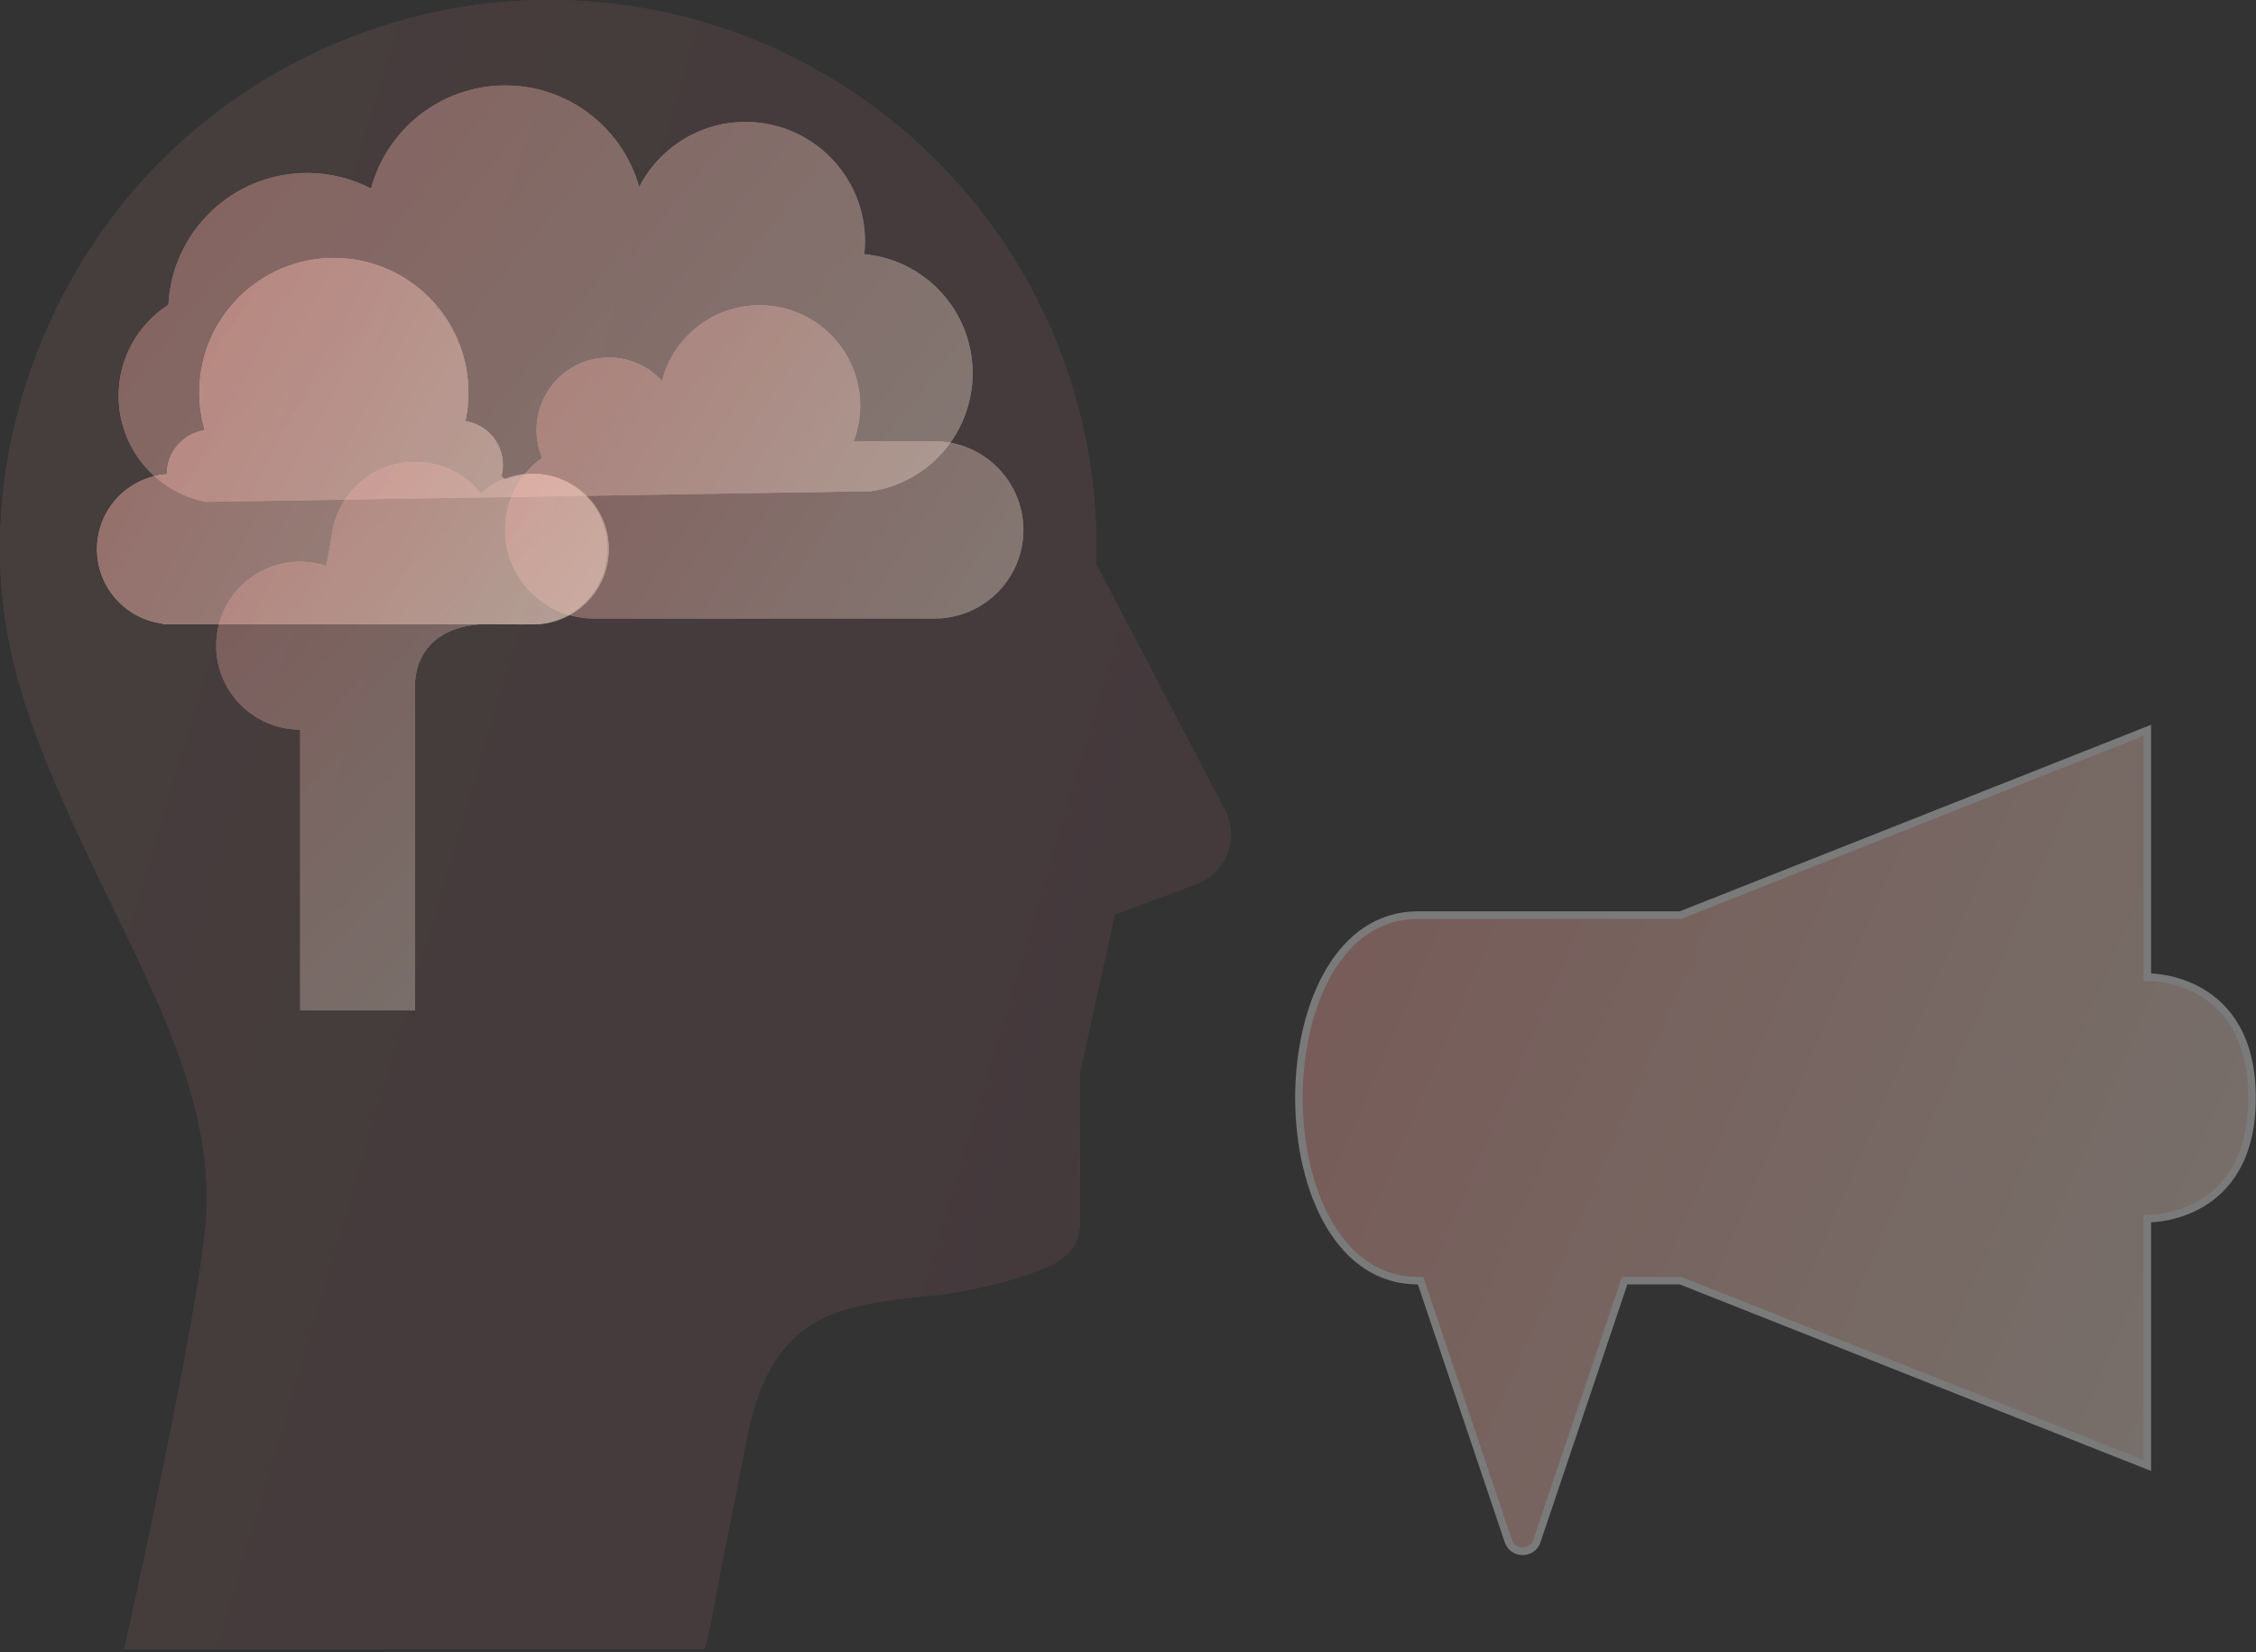
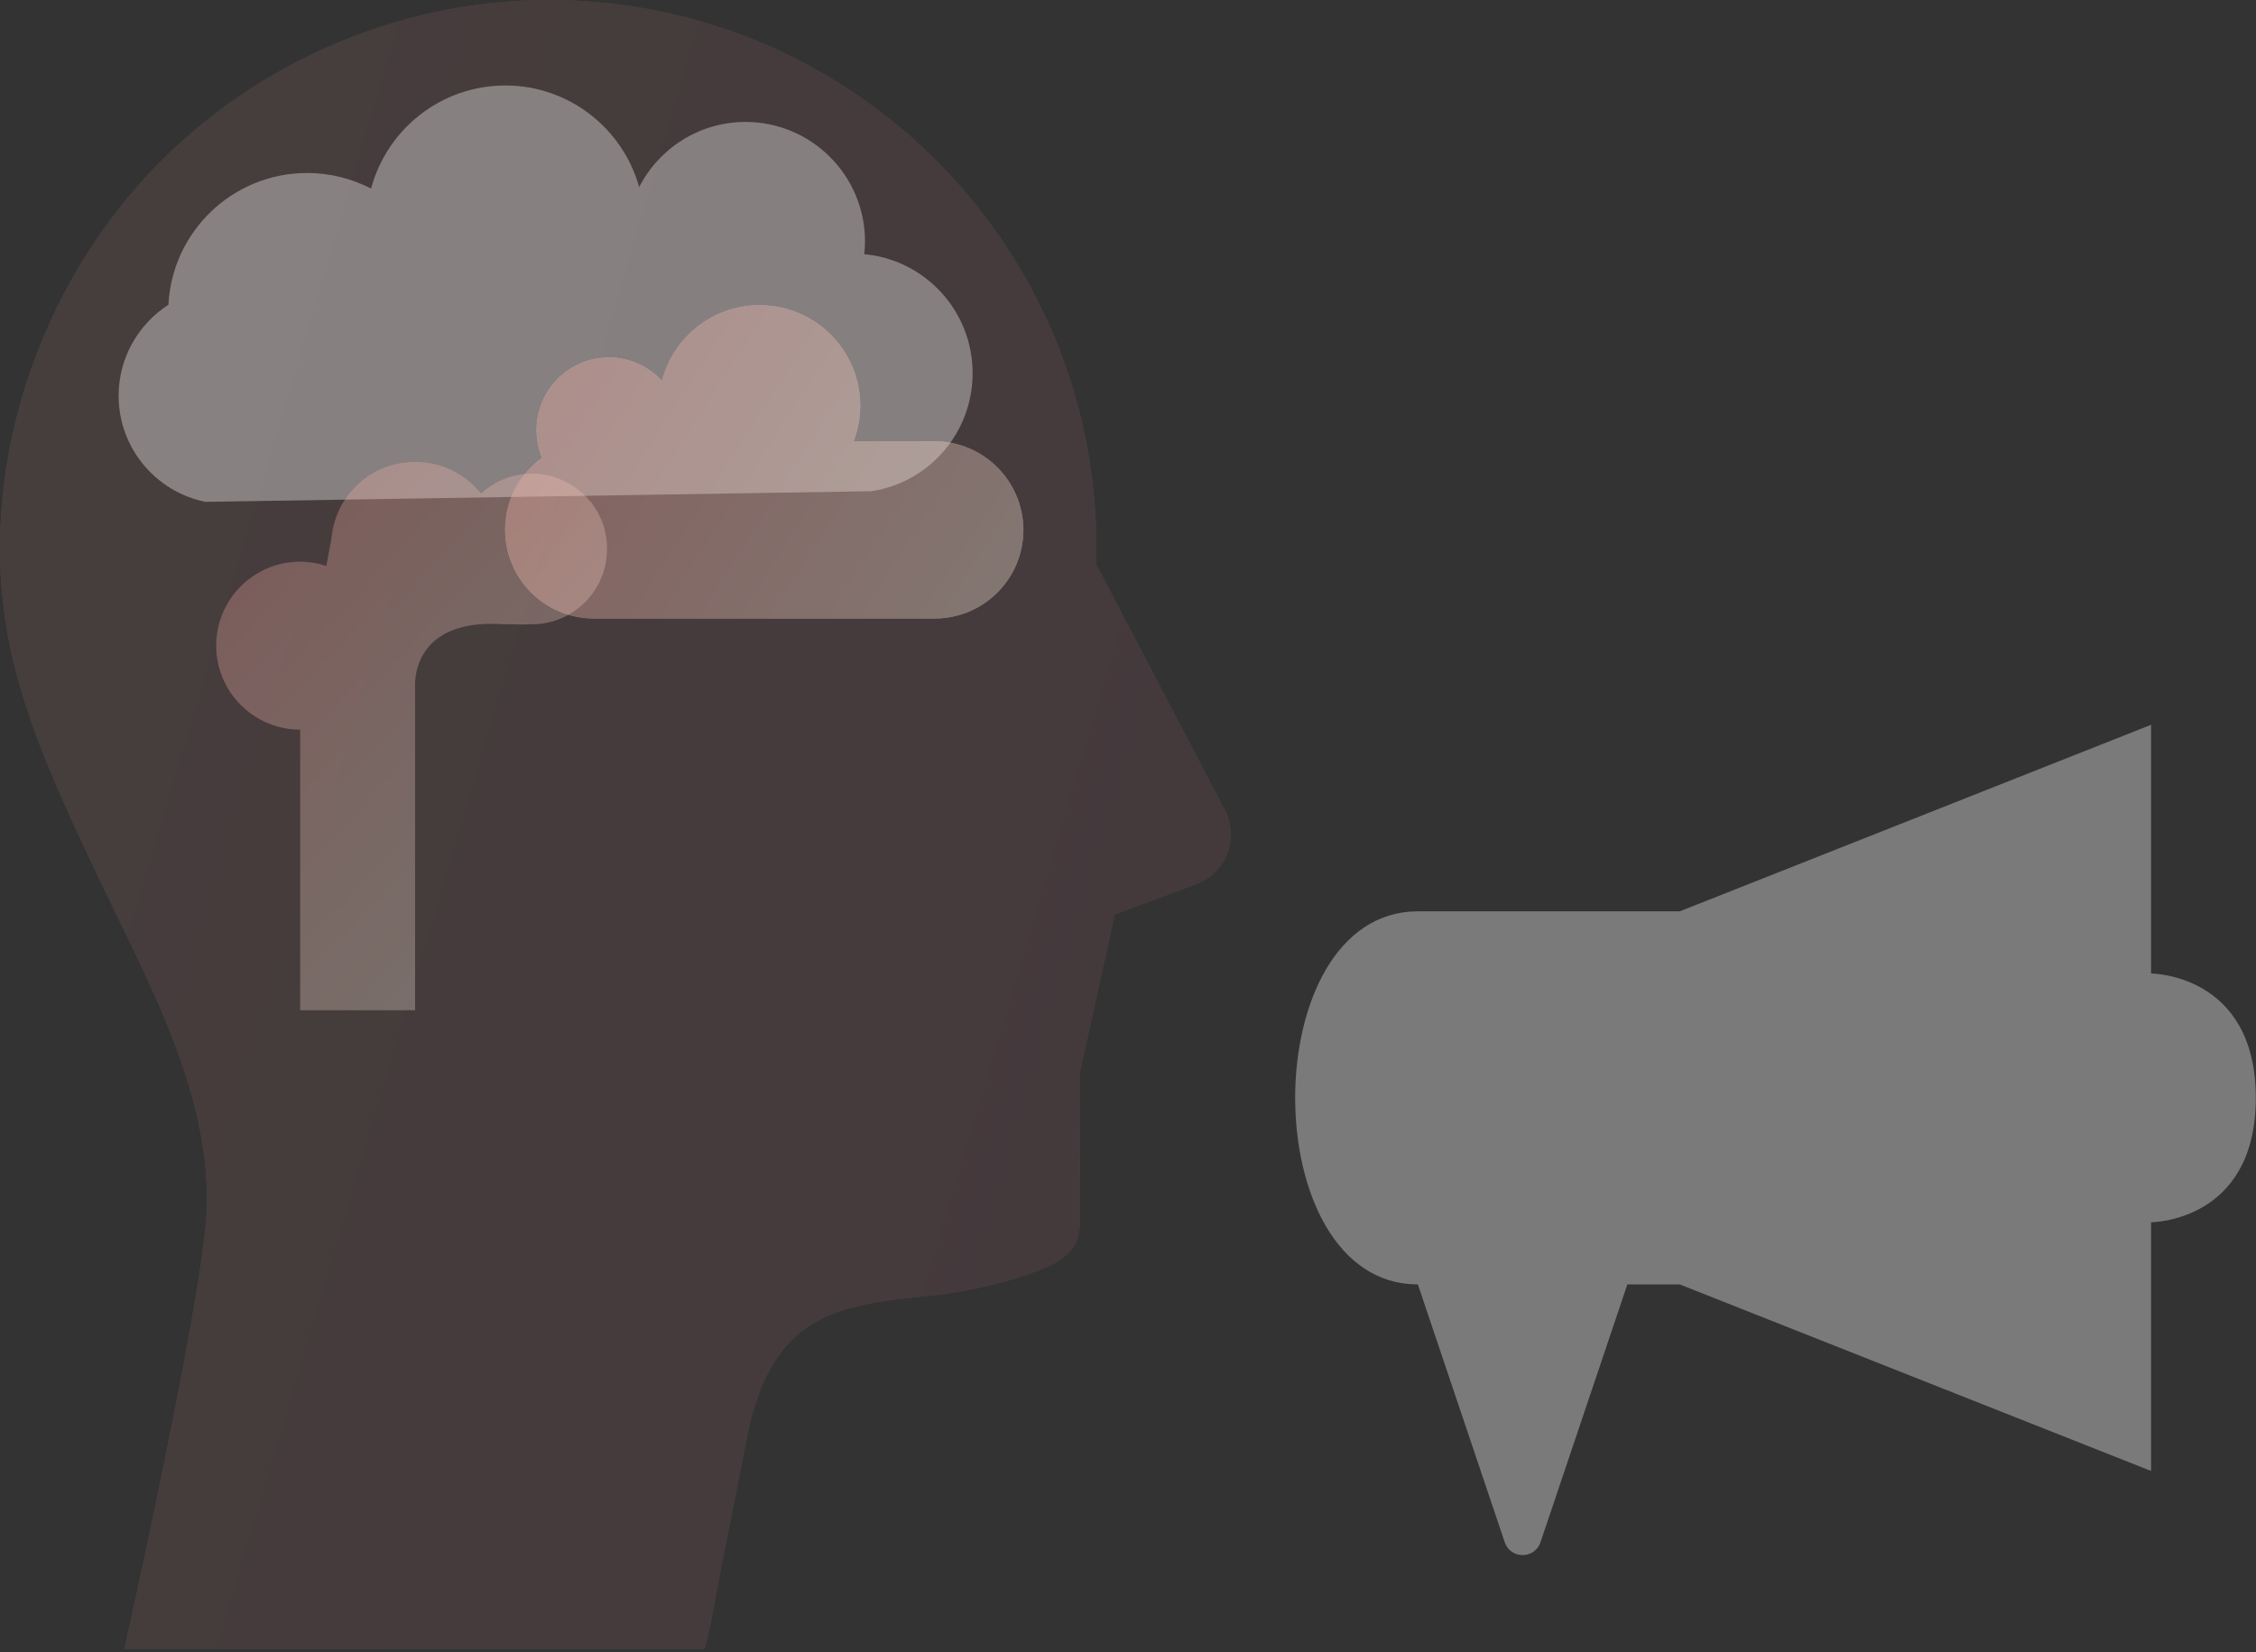
<svg xmlns="http://www.w3.org/2000/svg" width="598" height="438" viewBox="0 0 598 438" fill="none">
  <rect x="0" y="0" width="598" height="438" fill="#333333" stroke="none" />
  <g opacity="0.35">
    <path d="M569.18 388.504L445.614 339.592L445.436 339.522H445.246H431.364H430.646L430.416 340.203L407.392 408.558C406.169 412.189 401.033 412.189 399.81 408.558L376.786 340.203L376.556 339.522H375.838C365.447 339.522 357.602 333.621 352.306 324.563C346.998 315.482 344.311 303.305 344.311 291.068C344.311 278.831 346.998 266.654 352.306 257.573C357.602 248.515 365.447 242.614 375.838 242.614H445.246H445.436L445.614 242.544L569.18 193.631V258.099V259.099H570.178H570.179H570.18L570.18 259.099L570.19 259.099L570.24 259.1C570.286 259.1 570.357 259.102 570.452 259.106C570.641 259.113 570.924 259.129 571.288 259.159C572.016 259.221 573.063 259.345 574.323 259.595C576.848 260.094 580.203 261.092 583.551 263.08C590.18 267.016 596.943 274.927 596.943 291.068C596.943 307.209 590.18 315.12 583.551 319.056C580.203 321.044 576.848 322.041 574.323 322.541C573.063 322.791 572.016 322.915 571.288 322.976C570.924 323.007 570.641 323.022 570.452 323.03C570.419 323.031 570.389 323.032 570.362 323.033C570.311 323.035 570.27 323.036 570.24 323.036L570.19 323.037L570.18 323.037H570.18H570.179H570.178H569.18V324.037V388.504Z" fill="white" />
-     <path d="M569.18 388.504L445.614 339.592L445.436 339.522H445.246H431.364H430.646L430.416 340.203L407.392 408.558C406.169 412.189 401.033 412.189 399.81 408.558L376.786 340.203L376.556 339.522H375.838C365.447 339.522 357.602 333.621 352.306 324.563C346.998 315.482 344.311 303.305 344.311 291.068C344.311 278.831 346.998 266.654 352.306 257.573C357.602 248.515 365.447 242.614 375.838 242.614H445.246H445.436L445.614 242.544L569.18 193.631V258.099V259.099H570.178H570.179H570.18L570.18 259.099L570.19 259.099L570.24 259.1C570.286 259.1 570.357 259.102 570.452 259.106C570.641 259.113 570.924 259.129 571.288 259.159C572.016 259.221 573.063 259.345 574.323 259.595C576.848 260.094 580.203 261.092 583.551 263.08C590.18 267.016 596.943 274.927 596.943 291.068C596.943 307.209 590.18 315.12 583.551 319.056C580.203 321.044 576.848 322.041 574.323 322.541C573.063 322.791 572.016 322.915 571.288 322.976C570.924 323.007 570.641 323.022 570.452 323.03C570.419 323.031 570.389 323.032 570.362 323.033C570.311 323.035 570.27 323.036 570.24 323.036L570.19 323.037L570.18 323.037H570.18H570.179H570.178H569.18V324.037V388.504Z" fill="url(#paint0_linear_1333_107)" />
    <path d="M569.18 388.504L445.614 339.592L445.436 339.522H445.246H431.364H430.646L430.416 340.203L407.392 408.558C406.169 412.189 401.033 412.189 399.81 408.558L376.786 340.203L376.556 339.522H375.838C365.447 339.522 357.602 333.621 352.306 324.563C346.998 315.482 344.311 303.305 344.311 291.068C344.311 278.831 346.998 266.654 352.306 257.573C357.602 248.515 365.447 242.614 375.838 242.614H445.246H445.436L445.614 242.544L569.18 193.631V258.099V259.099H570.178H570.179H570.18L570.18 259.099L570.19 259.099L570.24 259.1C570.286 259.1 570.357 259.102 570.452 259.106C570.641 259.113 570.924 259.129 571.288 259.159C572.016 259.221 573.063 259.345 574.323 259.595C576.848 260.094 580.203 261.092 583.551 263.08C590.18 267.016 596.943 274.927 596.943 291.068C596.943 307.209 590.18 315.12 583.551 319.056C580.203 321.044 576.848 322.041 574.323 322.541C573.063 322.791 572.016 322.915 571.288 322.976C570.924 323.007 570.641 323.022 570.452 323.03C570.419 323.031 570.389 323.032 570.362 323.033C570.311 323.035 570.27 323.036 570.24 323.036L570.19 323.037L570.18 323.037H570.18H570.179H570.178H569.18V324.037V388.504Z" stroke="white" stroke-width="2" stroke-miterlimit="10" />
  </g>
  <g opacity="0.1">
    <path d="M295.475 242.435L317.123 234.377C325.021 231.436 328.55 222.235 324.644 214.767L290.543 149.58C290.609 148.114 290.609 146.647 290.609 145.114C290.609 64.992 225.618 0 145.495 0C104.634 0 65.106 17.598 37.709 47.927C8.98 79.79 -5.685 125.717 2.047 168.245C3.047 173.844 4.447 179.443 6.18 184.909C10.779 199.907 17.445 214.239 24.111 228.437C37.509 257.233 56.307 288.762 54.774 321.425C53.707 344.688 32.977 437.143 32.977 437.143H186.623C187.356 437.143 190.889 416.812 191.156 415.412C193.489 403.947 195.755 392.482 198.022 380.95C200.021 370.618 203.887 360.02 212.02 353.354C222.285 344.955 236.683 344.822 249.815 343.089C258.414 341.955 266.946 339.956 275.078 336.889C279.211 335.356 283.61 333.156 285.343 329.09C286.277 326.891 286.277 324.358 286.277 321.958C286.21 309.426 286.21 296.961 286.21 284.43L295.475 242.435Z" fill="white" />
    <path d="M295.475 242.435L317.123 234.377C325.021 231.436 328.55 222.235 324.644 214.767L290.543 149.58C290.609 148.114 290.609 146.647 290.609 145.114C290.609 64.992 225.618 0 145.495 0C104.634 0 65.106 17.598 37.709 47.927C8.98 79.79 -5.685 125.717 2.047 168.245C3.047 173.844 4.447 179.443 6.18 184.909C10.779 199.907 17.445 214.239 24.111 228.437C37.509 257.233 56.307 288.762 54.774 321.425C53.707 344.688 32.977 437.143 32.977 437.143H186.623C187.356 437.143 190.889 416.812 191.156 415.412C193.489 403.947 195.755 392.482 198.022 380.95C200.021 370.618 203.887 360.02 212.02 353.354C222.285 344.955 236.683 344.822 249.815 343.089C258.414 341.955 266.946 339.956 275.078 336.889C279.211 335.356 283.61 333.156 285.343 329.09C286.277 326.891 286.277 324.358 286.277 321.958C286.21 309.426 286.21 296.961 286.21 284.43L295.475 242.435Z" fill="url(#paint1_linear_1333_107)" />
  </g>
  <g opacity="0.35">
    <path d="M229.817 130.25H230.884C246.148 127.984 257.814 114.852 257.814 98.921C257.814 82.39 245.149 68.858 229.084 67.391C229.217 66.258 229.284 65.125 229.284 63.992C229.284 46.528 215.086 32.33 197.621 32.33C185.356 32.33 174.691 39.329 169.425 49.594C165.092 34.063 150.828 22.664 133.963 22.664C116.899 22.664 102.567 34.263 98.368 49.994C93.302 47.394 87.569 45.861 81.437 45.861C61.706 45.861 45.641 61.326 44.641 80.79C36.709 85.922 31.443 94.788 31.443 104.92C31.443 118.785 41.309 130.383 54.44 133.05L229.817 130.25Z" fill="white" />
-     <path d="M229.817 130.25H230.884C246.148 127.984 257.814 114.852 257.814 98.921C257.814 82.39 245.149 68.858 229.084 67.391C229.217 66.258 229.284 65.125 229.284 63.992C229.284 46.528 215.086 32.33 197.621 32.33C185.356 32.33 174.691 39.329 169.425 49.594C165.092 34.063 150.828 22.664 133.963 22.664C116.899 22.664 102.567 34.263 98.368 49.994C93.302 47.394 87.569 45.861 81.437 45.861C61.706 45.861 45.641 61.326 44.641 80.79C36.709 85.922 31.443 94.788 31.443 104.92C31.443 118.785 41.309 130.383 54.44 133.05L229.817 130.25Z" fill="url(#paint2_linear_1333_107)" />
  </g>
  <g opacity="0.45">
-     <path d="M161.359 145.581C161.359 134.582 152.427 125.65 141.428 125.65C138.762 125.65 136.229 126.183 133.963 127.116L132.896 126.316C133.163 125.317 133.296 124.317 133.296 123.25C133.296 117.384 129.03 112.518 123.364 111.652C123.897 109.185 124.164 106.652 124.164 104.053C124.164 84.388 108.166 68.391 88.502 68.391C68.838 68.391 52.84 84.388 52.84 104.053C52.84 107.519 53.373 110.852 54.24 114.051C48.574 114.918 44.241 119.784 44.241 125.65V125.716C33.909 126.45 25.71 135.049 25.71 145.581C25.71 155.713 33.309 164.111 43.108 165.311L43.041 165.511H143.295V165.445C153.427 164.445 161.359 155.913 161.359 145.581Z" fill="white" />
-     <path d="M161.359 145.581C161.359 134.582 152.427 125.65 141.428 125.65C138.762 125.65 136.229 126.183 133.963 127.116L132.896 126.316C133.163 125.317 133.296 124.317 133.296 123.25C133.296 117.384 129.03 112.518 123.364 111.652C123.897 109.185 124.164 106.652 124.164 104.053C124.164 84.388 108.166 68.391 88.502 68.391C68.838 68.391 52.84 84.388 52.84 104.053C52.84 107.519 53.373 110.852 54.24 114.051C48.574 114.918 44.241 119.784 44.241 125.65V125.716C33.909 126.45 25.71 135.049 25.71 145.581C25.71 155.713 33.309 164.111 43.108 165.311L43.041 165.511H143.295V165.445C153.427 164.445 161.359 155.913 161.359 145.581Z" fill="url(#paint3_linear_1333_107)" />
-   </g>
+     </g>
  <g opacity="0.35">
    <path d="M247.682 116.985H226.284C227.351 114.052 228.018 110.919 228.018 107.586C228.018 92.855 216.086 80.923 201.354 80.923C188.889 80.923 178.424 89.455 175.491 100.987C171.958 97.187 166.959 94.788 161.426 94.788C150.828 94.788 142.229 103.387 142.229 113.985C142.229 116.585 142.762 119.118 143.695 121.384C137.763 125.65 133.897 132.583 133.897 140.448C133.897 153.447 144.429 163.979 157.427 163.979H247.748C260.747 163.979 271.279 153.447 271.279 140.448C271.212 127.517 260.68 116.985 247.682 116.985Z" fill="white" />
    <path d="M247.682 116.985H226.284C227.351 114.052 228.018 110.919 228.018 107.586C228.018 92.855 216.086 80.923 201.354 80.923C188.889 80.923 178.424 89.455 175.491 100.987C171.958 97.187 166.959 94.788 161.426 94.788C150.828 94.788 142.229 103.387 142.229 113.985C142.229 116.585 142.762 119.118 143.695 121.384C137.763 125.65 133.897 132.583 133.897 140.448C133.897 153.447 144.429 163.979 157.427 163.979H247.748C260.747 163.979 271.279 153.447 271.279 140.448C271.212 127.517 260.68 116.985 247.682 116.985Z" fill="url(#paint4_linear_1333_107)" />
  </g>
  <g opacity="0.3">
-     <path d="M156.827 133.382L156.96 133.182H156.627C152.96 128.583 147.295 125.583 140.962 125.583C135.763 125.583 131.03 127.583 127.497 130.849C123.431 125.716 117.098 122.45 110.033 122.45C98.368 122.45 88.835 131.382 87.836 142.848L86.502 150.047C84.303 149.313 81.97 148.913 79.57 148.913C67.238 148.913 57.306 158.912 57.306 171.177C57.306 183.442 67.305 193.441 79.57 193.441V267.831H110.033V182.576C110.033 182.576 108.1 163.645 133.763 165.511H135.963C139.296 165.645 138.696 165.511 140.962 165.511C151.961 165.511 160.893 156.579 160.893 145.581C160.959 140.981 159.426 136.715 156.827 133.382Z" fill="white" />
    <path d="M156.827 133.382L156.96 133.182H156.627C152.96 128.583 147.295 125.583 140.962 125.583C135.763 125.583 131.03 127.583 127.497 130.849C123.431 125.716 117.098 122.45 110.033 122.45C98.368 122.45 88.835 131.382 87.836 142.848L86.502 150.047C84.303 149.313 81.97 148.913 79.57 148.913C67.238 148.913 57.306 158.912 57.306 171.177C57.306 183.442 67.305 193.441 79.57 193.441V267.831H110.033V182.576C110.033 182.576 108.1 163.645 133.763 165.511H135.963C139.296 165.645 138.696 165.511 140.962 165.511C151.961 165.511 160.893 156.579 160.893 145.581C160.959 140.981 159.426 136.715 156.827 133.382Z" fill="url(#paint5_linear_1333_107)" />
  </g>
  <defs>
    <linearGradient id="paint0_linear_1333_107" x1="343.311" y1="192.16" x2="641.938" y2="320.864" gradientUnits="userSpaceOnUse">
      <stop stop-color="#F7A199" />
      <stop offset="1" stop-color="#F6E9D8" />
    </linearGradient>
    <linearGradient id="paint1_linear_1333_107" x1="0" y1="0" x2="424.344" y2="125.892" gradientUnits="userSpaceOnUse">
      <stop stop-color="#F7A199" />
      <stop offset="1" stop-color="#E06785" />
    </linearGradient>
    <linearGradient id="paint2_linear_1333_107" x1="31.443" y1="22.664" x2="223.193" y2="176.268" gradientUnits="userSpaceOnUse">
      <stop stop-color="#F7A199" />
      <stop offset="1" stop-color="#F6E9D8" />
    </linearGradient>
    <linearGradient id="paint3_linear_1333_107" x1="25.71" y1="68.391" x2="171.076" y2="147.701" gradientUnits="userSpaceOnUse">
      <stop stop-color="#F7A199" />
      <stop offset="1" stop-color="#F6E9D8" />
    </linearGradient>
    <linearGradient id="paint4_linear_1333_107" x1="133.897" y1="80.923" x2="268.675" y2="168.008" gradientUnits="userSpaceOnUse">
      <stop stop-color="#F7A199" />
      <stop offset="1" stop-color="#F6E9D8" />
    </linearGradient>
    <linearGradient id="paint5_linear_1333_107" x1="57.306" y1="122.45" x2="198.263" y2="254.241" gradientUnits="userSpaceOnUse">
      <stop stop-color="#F7A199" />
      <stop offset="0.745" stop-color="#F6E9D8" />
      <stop offset="0.99" stop-color="#F6E9D8" stop-opacity="0" />
    </linearGradient>
  </defs>
</svg>